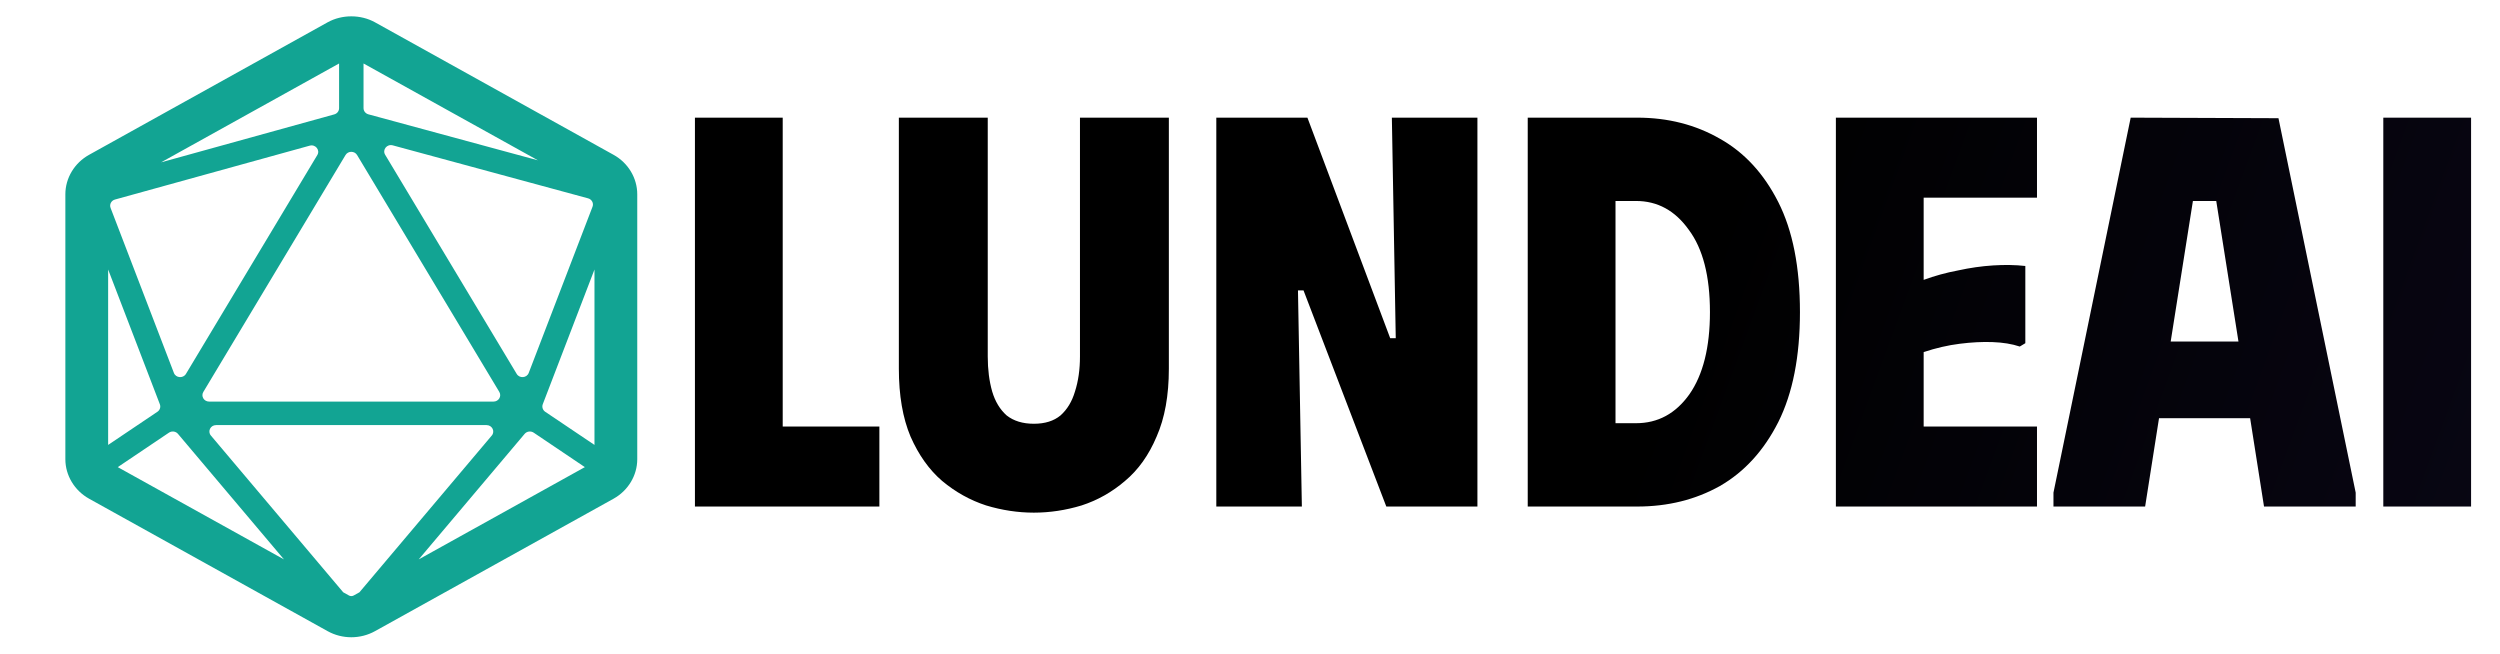
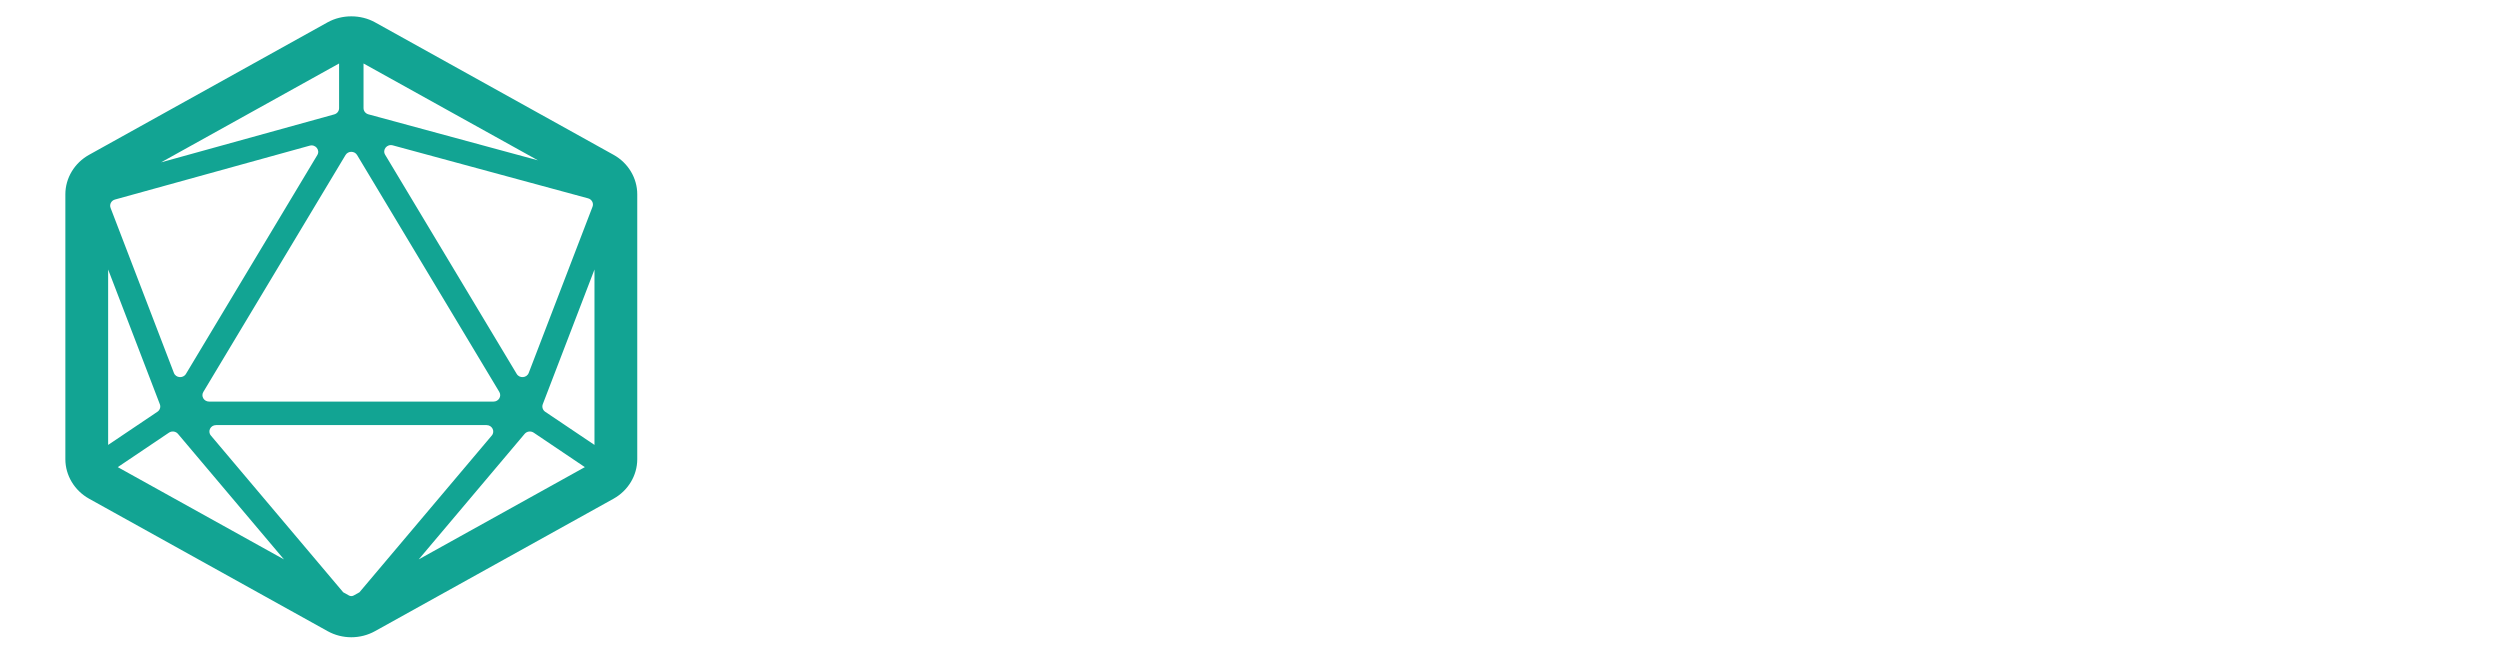
<svg xmlns="http://www.w3.org/2000/svg" width="153" height="40" viewBox="0 0 153 40" fill="none">
  <g clip-path="url(#clip0_424_2)">
-     <path d="M42.53 7.2H47.902V26.104H53.818V31H42.53V7.2ZM71.534 22.568C71.534 24.2 71.285 25.583 70.786 26.716C70.31 27.849 69.664 28.756 68.848 29.436C68.055 30.116 67.171 30.615 66.196 30.932C65.222 31.227 64.247 31.374 63.272 31.374C62.298 31.374 61.323 31.227 60.348 30.932C59.374 30.615 58.478 30.116 57.662 29.436C56.869 28.756 56.223 27.849 55.724 26.716C55.248 25.583 55.01 24.2 55.01 22.568V7.2H60.45V21.82C60.45 22.613 60.541 23.327 60.722 23.962C60.904 24.574 61.198 25.061 61.606 25.424C62.037 25.764 62.592 25.934 63.272 25.934C63.952 25.934 64.496 25.764 64.904 25.424C65.312 25.061 65.607 24.574 65.788 23.962C65.992 23.327 66.094 22.613 66.094 21.82V7.2H71.534V22.568ZM85.182 7.2H90.418V31H84.842L79.776 17.774H79.436L79.674 31H74.438V7.2H80.014L85.08 20.698H85.42L85.182 7.2ZM100.195 7.2C102.076 7.2 103.765 7.631 105.261 8.492C106.757 9.331 107.947 10.623 108.831 12.368C109.715 14.113 110.157 16.357 110.157 19.1C110.157 21.82 109.715 24.064 108.831 25.832C107.947 27.577 106.757 28.881 105.261 29.742C103.765 30.581 102.076 31 100.195 31H93.497V7.2H100.195ZM100.127 25.9C101.464 25.9 102.552 25.311 103.391 24.132C104.229 22.931 104.649 21.253 104.649 19.1C104.649 16.901 104.218 15.224 103.357 14.068C102.518 12.889 101.441 12.3 100.127 12.3H98.869V25.9H100.127ZM124.664 7.2V12.096H117.728V17.128C118.408 16.879 119.111 16.686 119.836 16.55C120.562 16.391 121.276 16.289 121.978 16.244C122.681 16.199 123.338 16.21 123.95 16.278V21.004L123.61 21.208C123.134 21.049 122.579 20.959 121.944 20.936C121.332 20.913 120.664 20.947 119.938 21.038C119.213 21.129 118.476 21.299 117.728 21.548V26.104H124.664V31H112.356V7.2H124.664ZM125.672 31V30.15L130.398 7.2L139.442 7.234L144.168 30.15V31H138.558L137.708 25.594H132.132L131.282 31H125.672ZM132.846 20.902H136.994L135.634 12.3H134.206L132.846 20.902ZM145.858 7.2H151.23V31H145.858V7.2Z" fill="url(#paint0_linear_424_2)" />
    <path d="M37.549 9.474L22.951 1.366C22.071 0.878 20.931 0.878 20.049 1.366L5.453 9.474C4.559 9.97 4 10.896 4 11.89V28.102C4 29.096 4.559 30.023 5.453 30.521L20.049 38.626C20.489 38.871 20.992 39 21.5 39C22.008 39 22.511 38.871 22.951 38.626L37.549 30.521C38.444 30.023 39 29.096 39 28.102V11.89C39 10.896 38.444 9.97 37.549 9.474ZM36.382 27.229L33.366 25.2C33.215 25.097 33.154 24.908 33.217 24.74L36.382 16.494V27.229ZM21.644 36.445C21.556 36.494 21.444 36.494 21.358 36.445L21.005 36.248L12.907 26.656C12.689 26.4 12.879 26.016 13.223 26.016H29.777C30.121 26.016 30.313 26.4 30.096 26.656L21.998 36.248L21.644 36.445ZM6.618 16.494L9.783 24.74C9.848 24.908 9.788 25.097 9.634 25.2L6.618 27.229V16.494ZM21.854 9.488L30.558 23.986C30.715 24.249 30.518 24.577 30.204 24.577H12.798C12.482 24.577 12.285 24.249 12.444 23.986L21.146 9.488C21.303 9.226 21.697 9.226 21.854 9.488ZM36.263 12.651L32.358 22.822C32.239 23.136 31.794 23.172 31.622 22.883L23.57 9.469C23.388 9.165 23.681 8.8 24.035 8.895L35.99 12.138C36.22 12.199 36.346 12.437 36.263 12.651ZM19.42 9.488L11.38 22.883C11.206 23.172 10.761 23.136 10.642 22.822L6.768 12.726C6.684 12.512 6.808 12.274 7.038 12.211L18.952 8.915C19.306 8.815 19.604 9.182 19.42 9.488ZM10.341 26.478C10.516 26.361 10.758 26.393 10.892 26.553L17.378 34.235L7.207 28.588L10.341 26.478ZM32.108 26.553C32.244 26.393 32.484 26.361 32.661 26.478L35.793 28.588L25.625 34.235L32.108 26.553ZM32.922 9.812L22.546 6.997C22.369 6.948 22.248 6.795 22.248 6.617V3.885L32.922 9.812ZM20.752 3.885V6.622C20.752 6.797 20.633 6.953 20.456 7.001L9.856 9.936L20.752 3.885Z" fill="url(#paint1_linear_424_2)" />
  </g>
  <defs>
    <linearGradient id="paint0_linear_424_2" x1="41" y1="-4" x2="150.221" y2="36.149" gradientUnits="userSpaceOnUse">
      <stop />
      <stop offset="0.568" />
      <stop offset="1" stop-color="#080613" />
    </linearGradient>
    <linearGradient id="paint1_linear_424_2" x1="4.612" y1="1" x2="39.884" y2="36.975" gradientUnits="userSpaceOnUse">
      <stop stop-color="#12A493" />
    </linearGradient>
    <clipPath id="clip0_424_2">
      <rect width="153" height="40" fill="white" />
    </clipPath>
  </defs>
</svg>